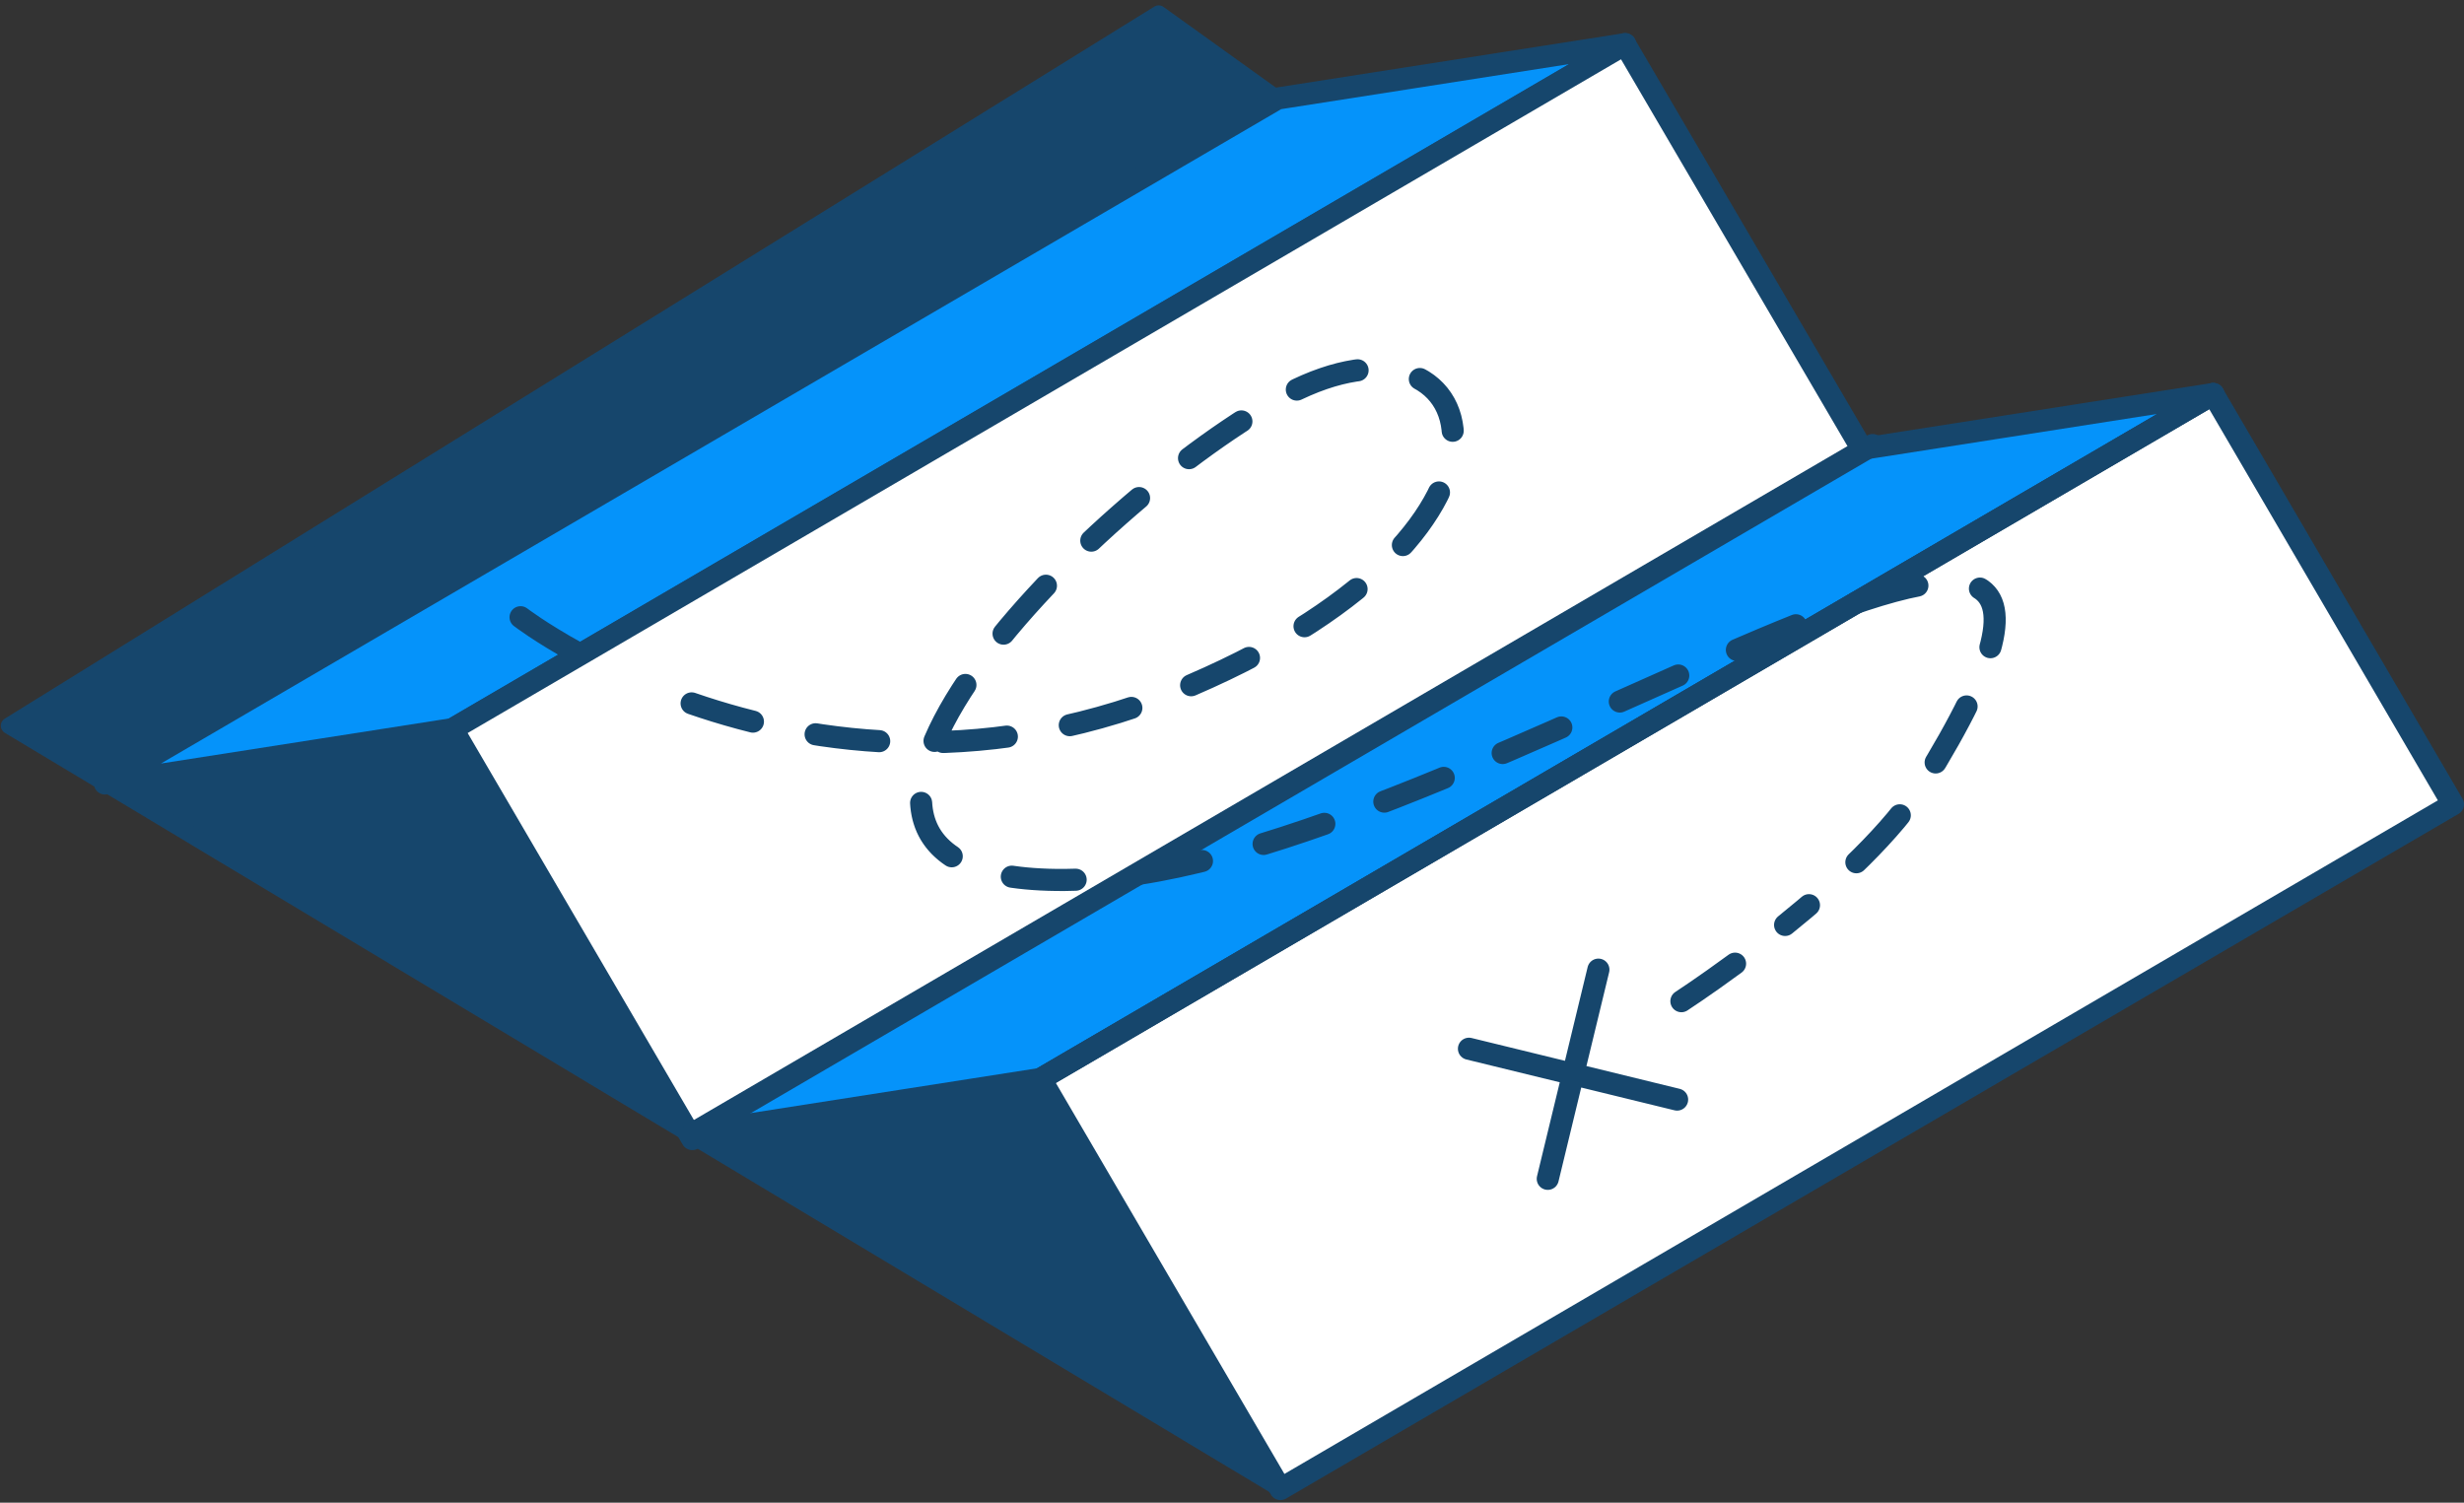
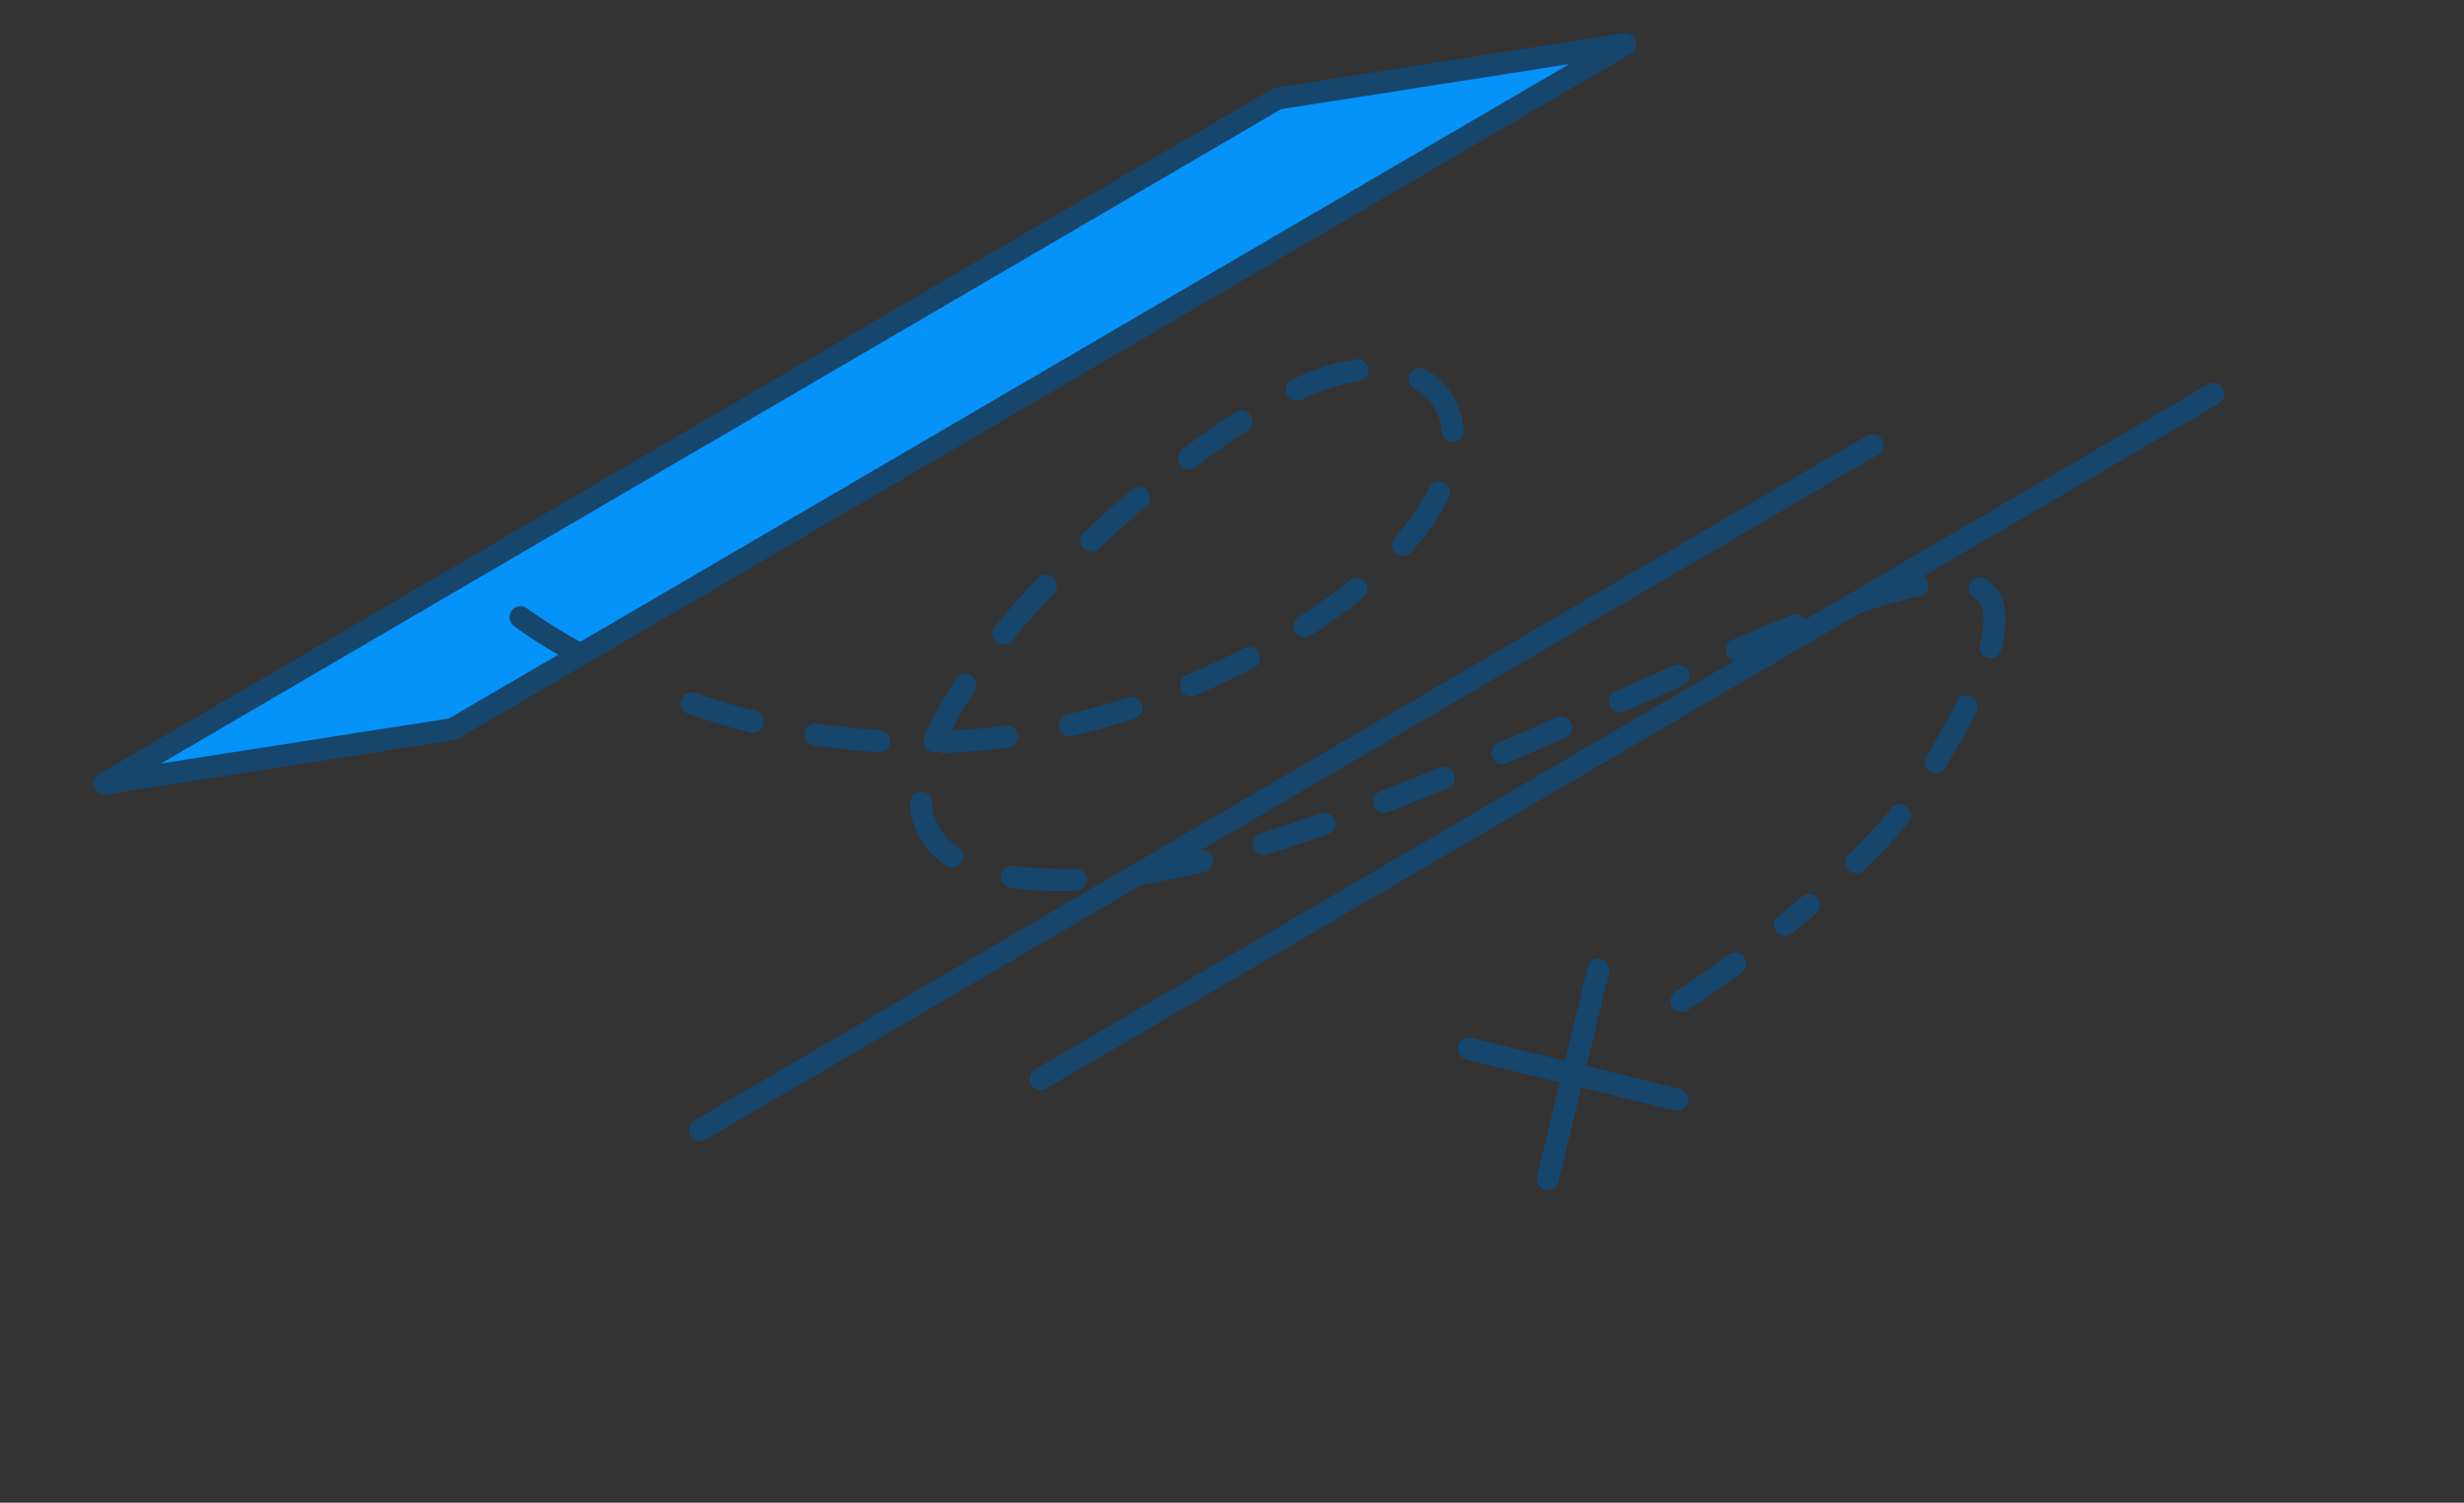
<svg xmlns="http://www.w3.org/2000/svg" width="223" height="136" fill="none">
  <rect width="100%" height="100%" fill="#333333" stroke="none" />
-   <path fill="#16466C" stroke="#16466C" stroke-linecap="round" stroke-linejoin="round" stroke-width="1.5" d="M115.886 134.757.824 65.682 104.864 1.236l72.869 52.304-61.856 81.216h.009Z" />
  <path fill="#0593FA" stroke="#16466C" stroke-linecap="round" stroke-linejoin="round" stroke-width="2" d="M115.613 8.919 9.496 70.908l31.474-4.923L147.087 3.996l-31.474 4.923Z" />
-   <path fill="#fff" stroke="#16466C" stroke-linecap="round" stroke-linejoin="round" stroke-width="2" d="M147.074 3.996 40.957 65.985l21.694 37.108L168.787 41.104 147.064 3.996h.01Z" />
-   <path fill="#0593FA" stroke="#16466C" stroke-linecap="round" stroke-linejoin="round" stroke-width="2" d="M168.835 40.581 62.719 102.57l31.474-4.923L200.309 35.658l-31.474 4.923Z" />
-   <path fill="#fff" stroke="#16466C" stroke-linecap="round" stroke-linejoin="round" stroke-width="2" d="M200.308 35.67 94.191 97.659l21.694 37.108 106.117-61.97-21.694-37.127Z" />
  <path stroke="#16466C" stroke-linecap="round" stroke-linejoin="round" stroke-width="2" d="M47.113 55.863s1.774 1.366 5.018 3.159" />
  <path stroke="#16466C" stroke-dasharray="5.79 5.79" stroke-linecap="round" stroke-linejoin="round" stroke-width="2" d="M62.594 63.661c11.079 3.832 27.186 6.128 45.228-1.651 33.74-14.523 26.493-35.6 8.745-26.351-17.747 9.249-53.205 45.285-18.639 43.947 34.566-1.328 104.106-53.756 76.104-8.708-2.722 4.382-7.873 9.106-12.474 12.815" />
  <path stroke="#16466C" stroke-linecap="round" stroke-linejoin="round" stroke-width="2" d="M157.029 87.217c-2.846 2.087-4.857 3.396-4.857 3.396m-7.512-2.855-4.582 18.933m11.706-7.173-18.839-4.601" />
  <path fill="#fff" d="M94.191 97.647 200.308 35.658 94.191 97.647Z" />
  <path stroke="#16466C" stroke-linecap="round" stroke-linejoin="round" stroke-width="2" d="M94.191 97.647 200.308 35.658" />
  <path fill="#D9D9D9" d="M63.363 102.268 169.48 40.279 63.363 102.268Z" />
  <path stroke="#16466C" stroke-linecap="round" stroke-linejoin="round" stroke-width="2" d="M63.363 102.268 169.48 40.279" />
</svg>